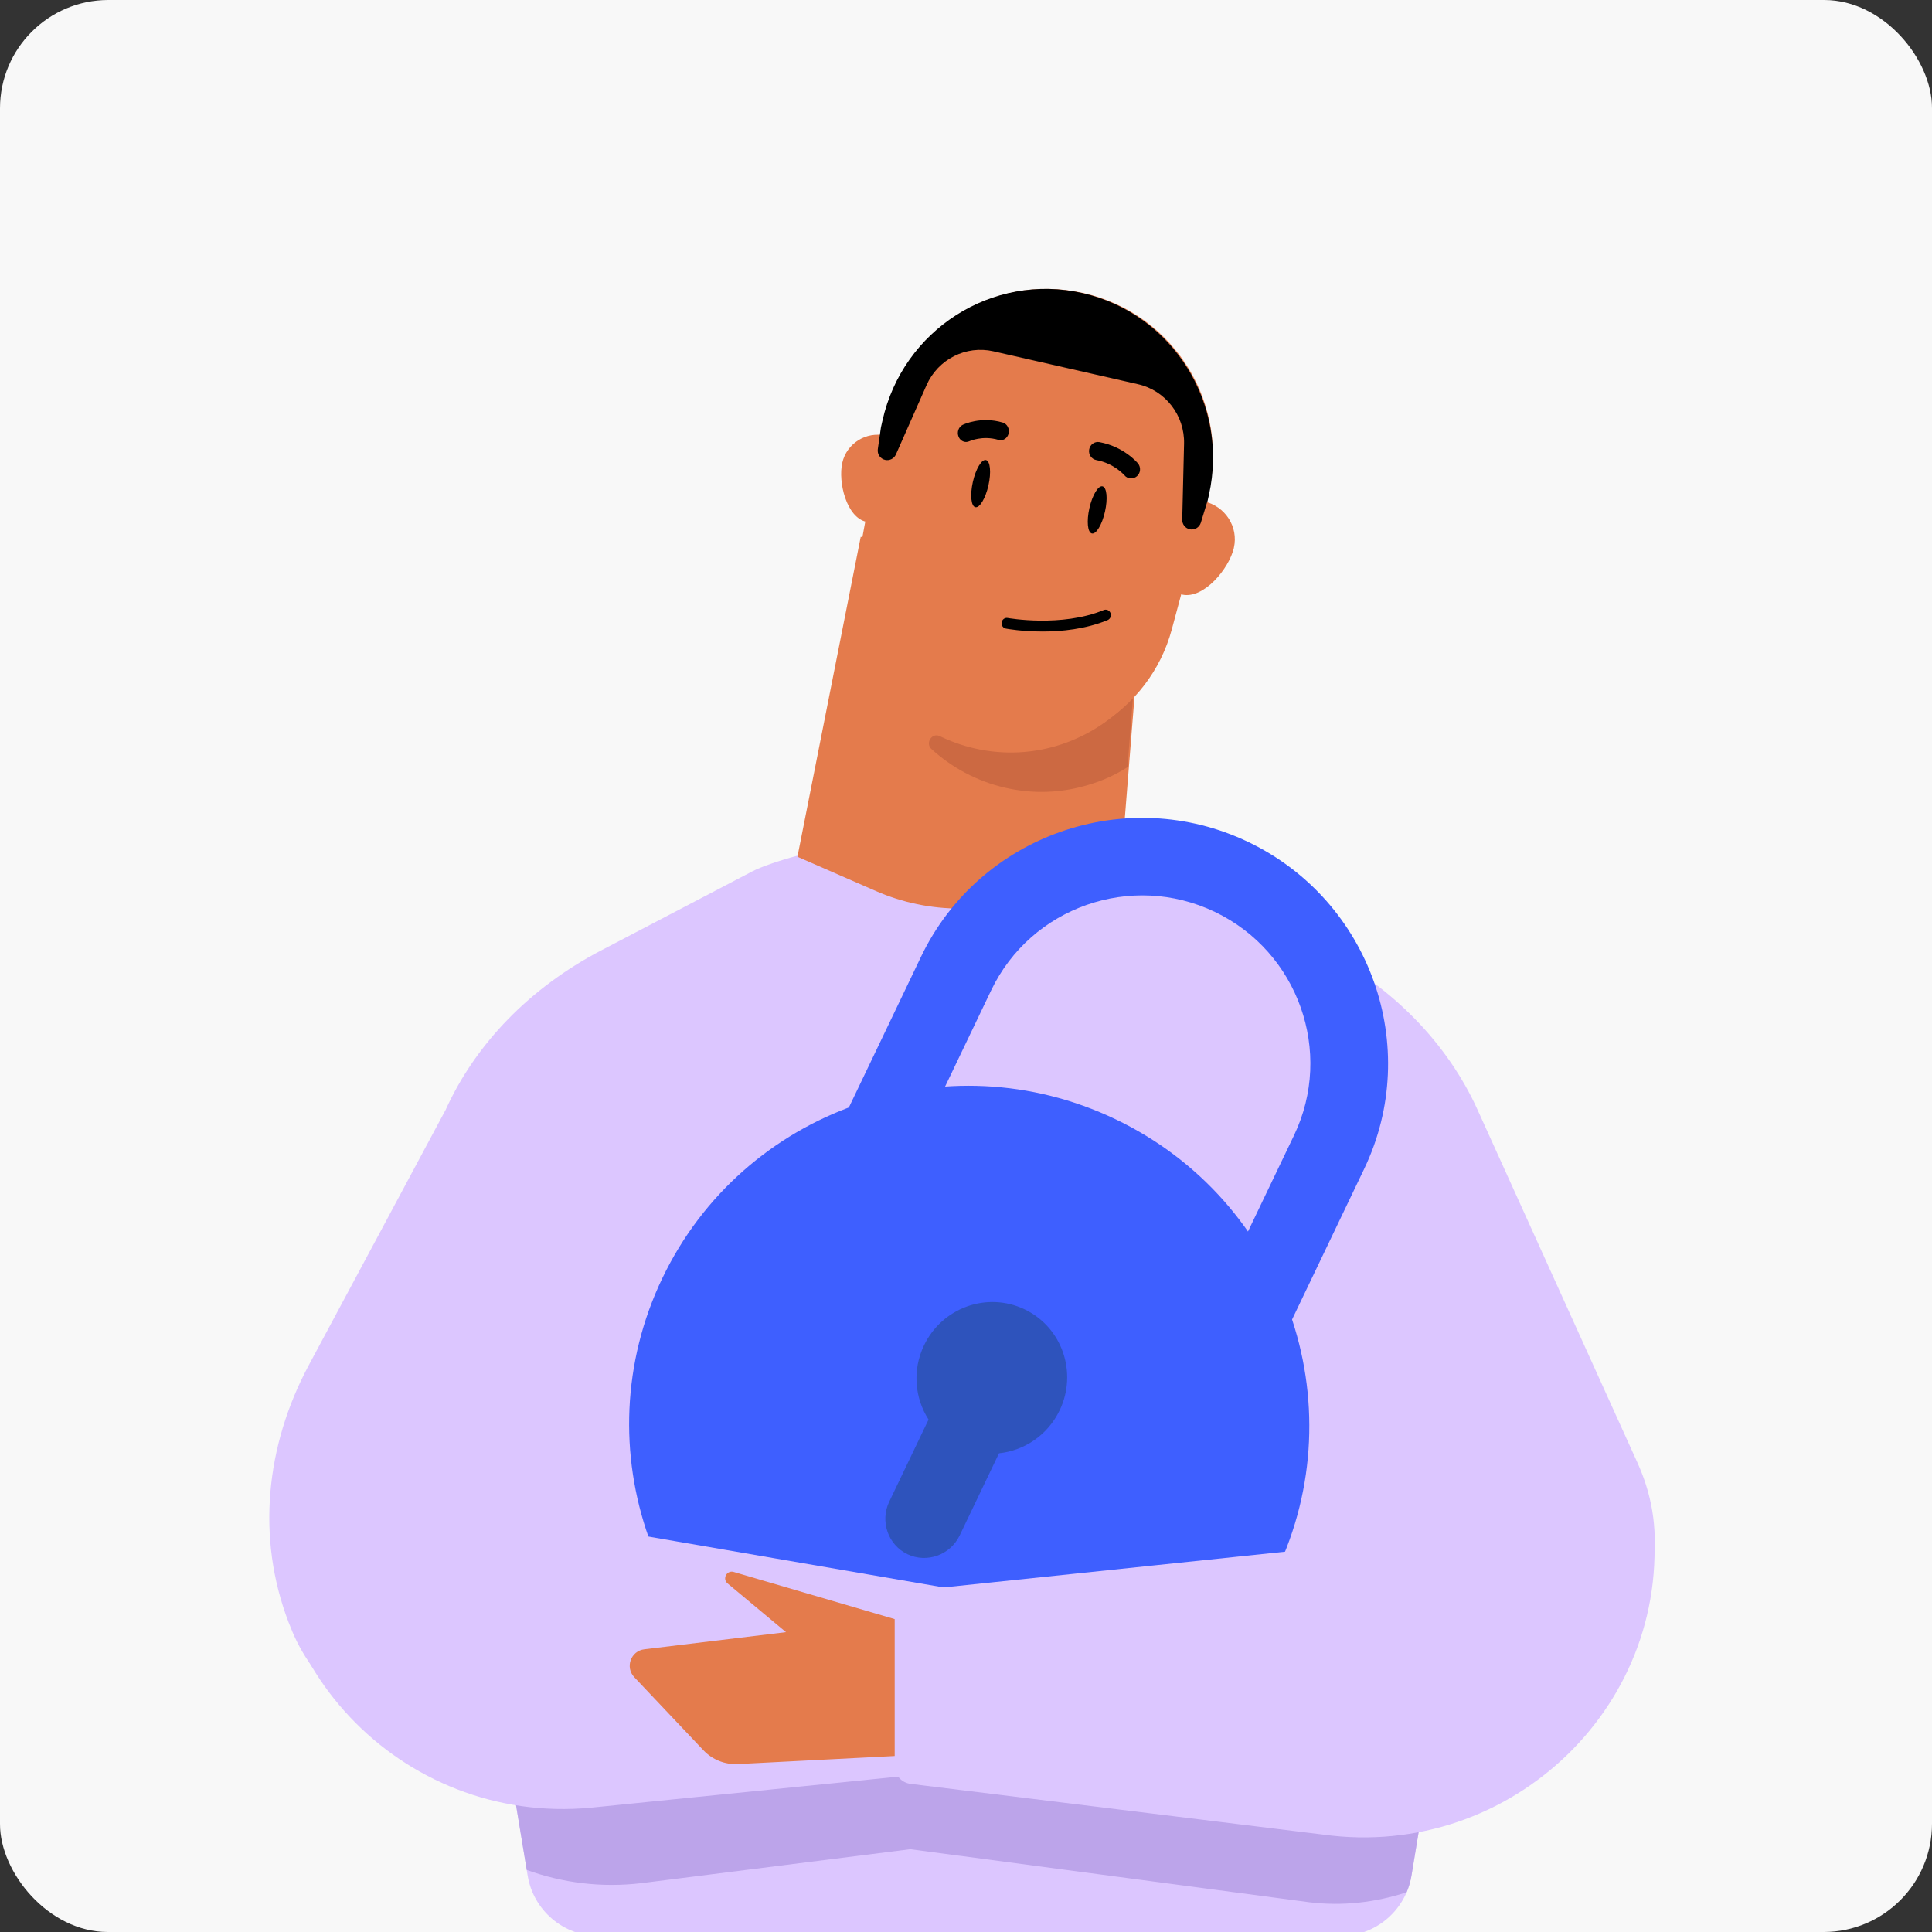
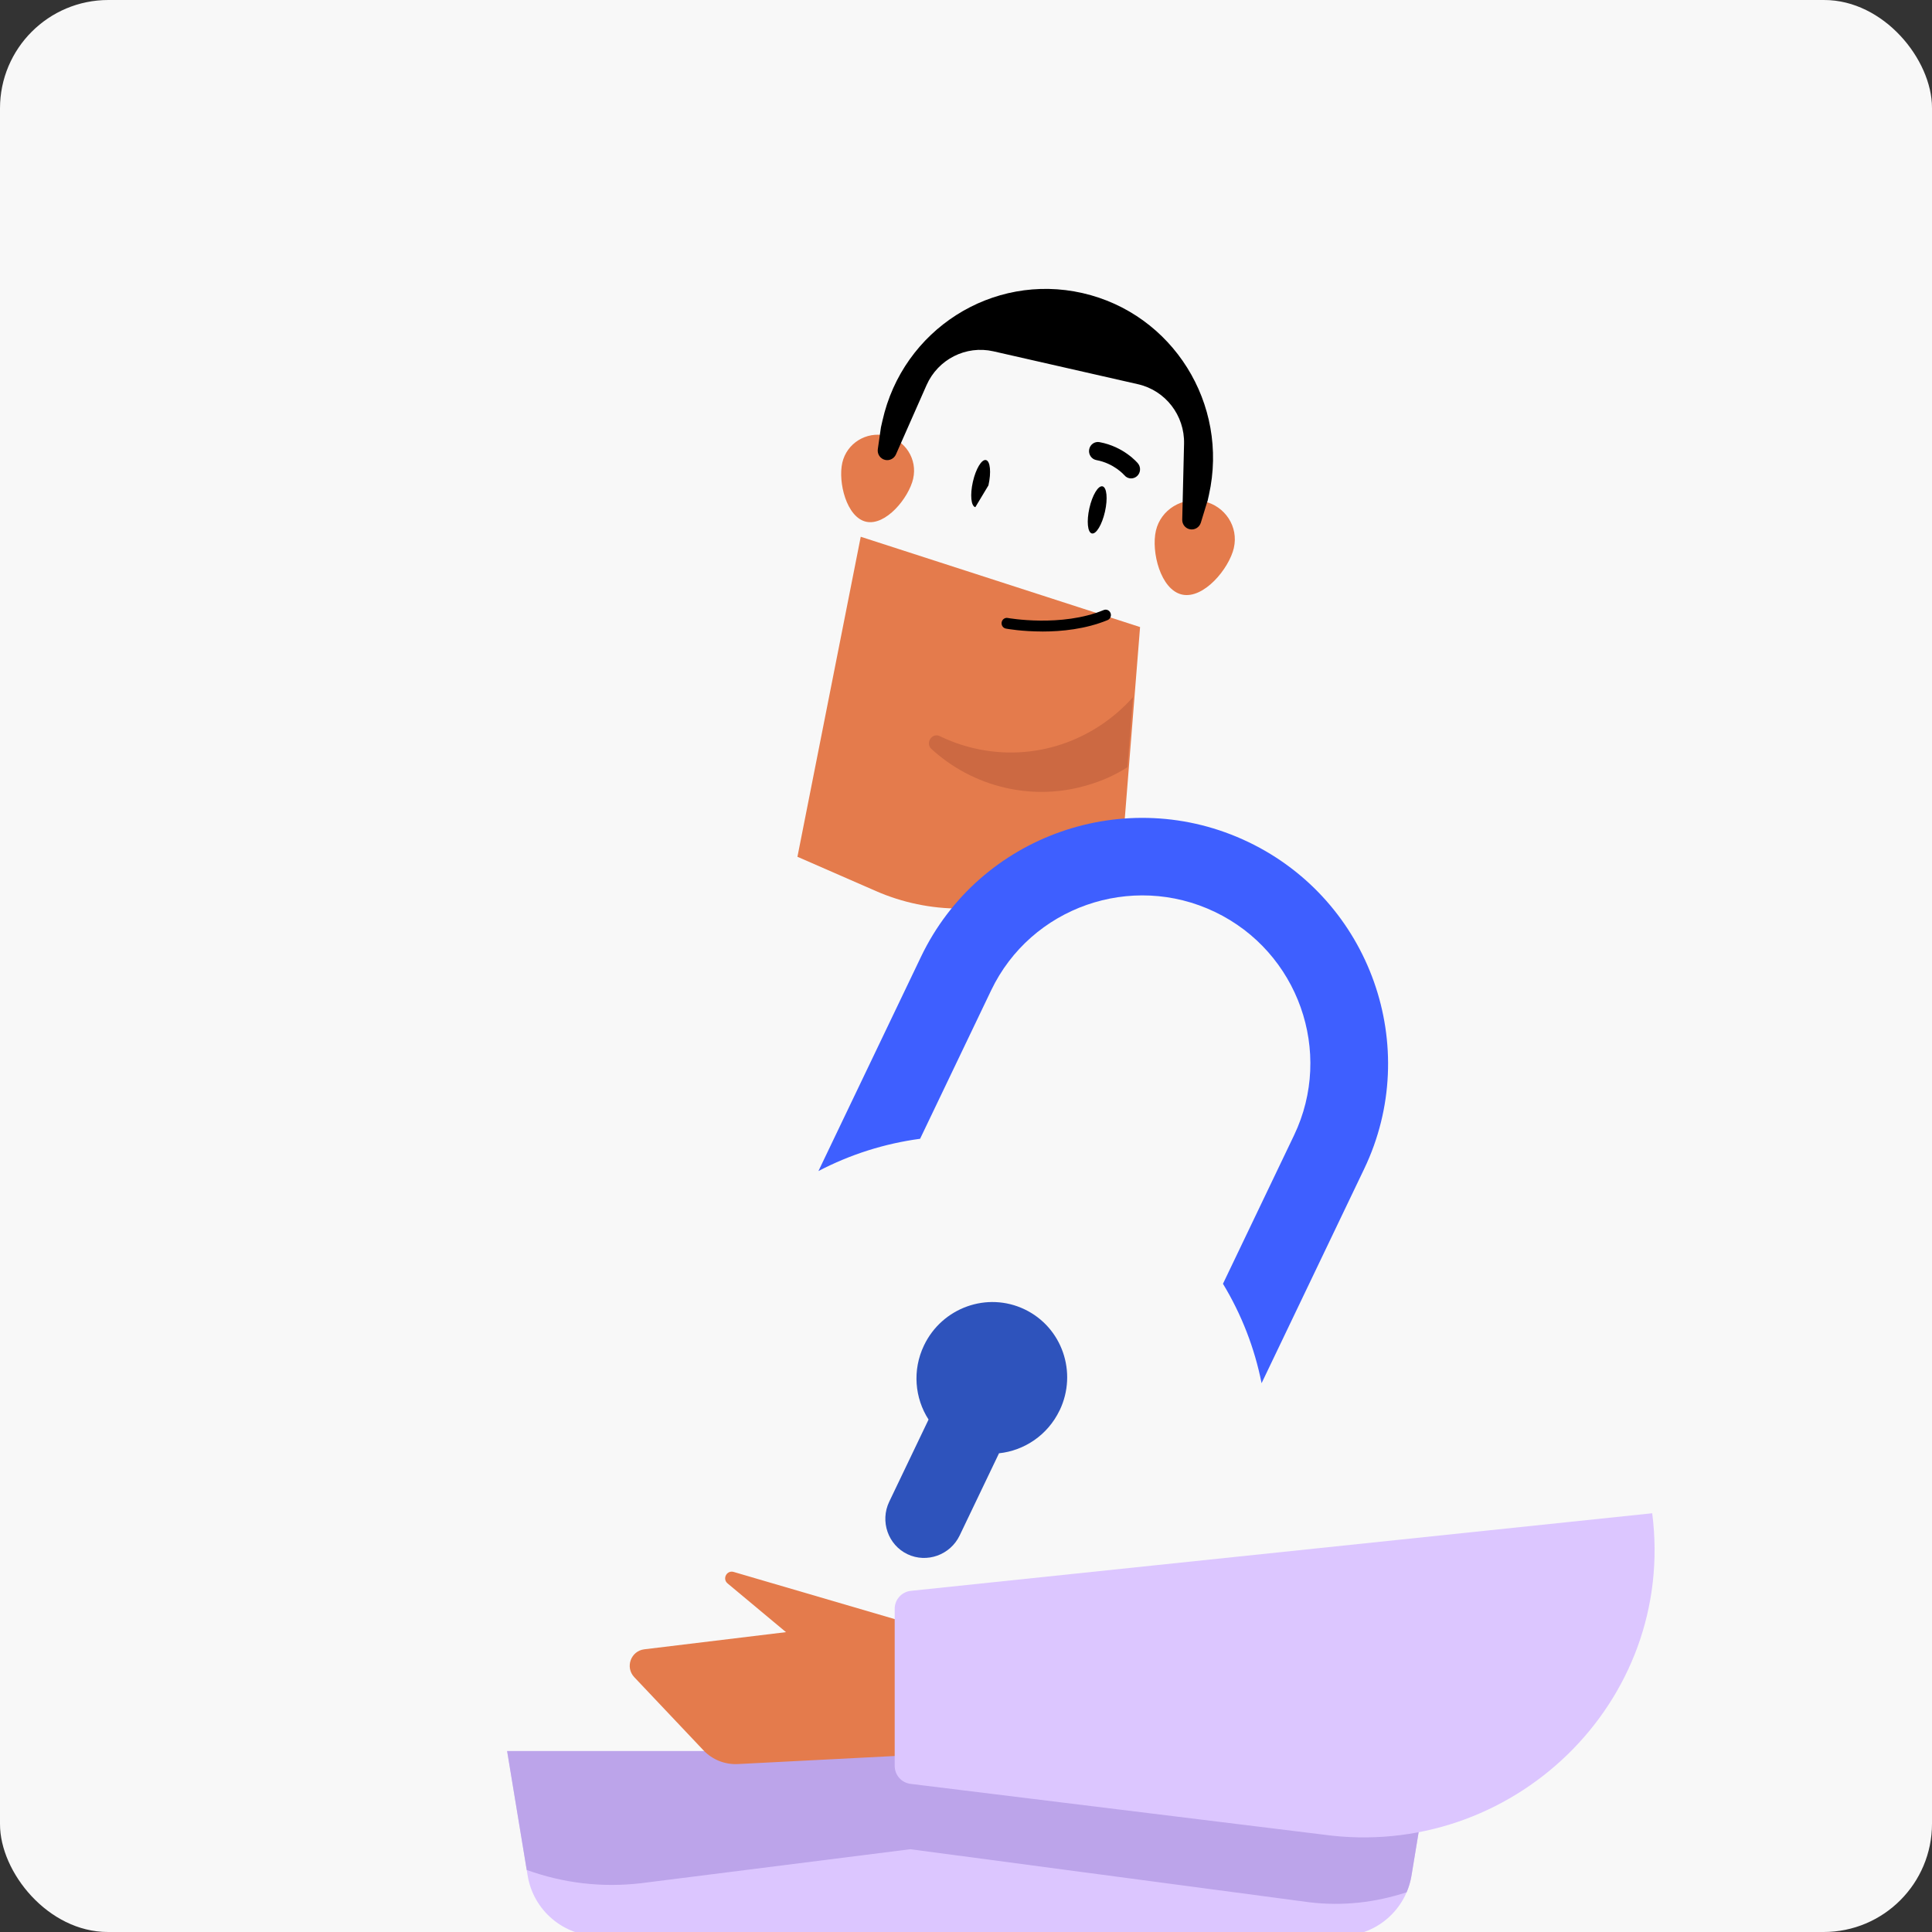
<svg xmlns="http://www.w3.org/2000/svg" width="215" height="215" viewBox="0 0 215 215" fill="none">
  <rect x="0" y="0" width="215" height="215" fill="#333333" stroke="none" />
  <g clip-path="url(#clip0_794_7530)">
    <path d="M0 12.056C0 5.398 5.398 0 12.056 0H202.944C209.602 0 215 5.398 215 12.056V202.944C215 209.602 209.602 215 202.944 215H12.056C5.398 215 0 209.602 0 202.944V12.056Z" fill="#F8F8F8" />
-     <path d="M32.495 181.473C32.366 181.151 32.237 180.84 32.108 180.518C28.519 171.132 29.561 160.88 34.373 151.905L49.594 123.503C52.94 116.117 59.013 109.896 66.861 105.787L83.704 96.978C85.685 95.934 91.8 94.229 94.116 94.229L115.499 93.733C117.828 93.733 123.645 94.229 130.333 96.978L147.162 105.787C155.011 109.885 161.084 116.117 164.429 123.503L182.198 162.724C182.25 162.835 182.301 162.935 182.34 163.046C189.185 178.596 175.675 195.224 156.413 195.224H76.1C76.1 195.224 61.715 197.068 48.951 194.414C41.295 192.814 35.158 187.893 32.495 181.484V181.473Z" fill="#DCC6FF" />
    <path d="M56.435 194.867H159.359L157.075 208.722C156.435 212.604 153.079 215.452 149.145 215.452H66.649C62.715 215.452 59.359 212.604 58.719 208.722L56.435 194.867Z" fill="#DCC6FF" />
    <path d="M126.871 69.782L126.24 77.685L125.642 85.174L124.831 95.345L116.101 99.158C110.158 101.756 103.415 101.756 97.472 99.158L88.742 95.345L95.786 59.733L126.871 69.782Z" fill="#E47B4C" />
    <path d="M126.082 77.579L125.469 85.376C123.812 86.436 122.039 87.159 120.057 87.634C117.432 88.262 114.634 88.306 111.839 87.657C108.693 86.93 105.914 85.412 103.655 83.352C102.934 82.691 103.713 81.497 104.584 81.92C105.791 82.505 107.074 82.964 108.427 83.276C115.096 84.822 121.761 82.434 126.086 77.579H126.082Z" fill="#CC6942" />
    <path d="M101.621 53.26C102.112 51.103 100.746 48.96 98.567 48.474C96.388 47.989 94.224 49.341 93.734 51.498C93.243 53.655 94.206 57.574 96.385 58.06C98.563 58.546 101.13 55.417 101.625 53.26H101.621Z" fill="#E47B4C" />
    <path d="M137.308 60.967C137.848 58.63 136.345 56.309 133.949 55.783C131.552 55.256 129.172 56.721 128.632 59.058C128.092 61.395 129.152 65.641 131.548 66.167C133.945 66.693 136.768 63.304 137.312 60.967H137.308Z" fill="#E47B4C" />
-     <path d="M109.186 82.815C99.82 80.708 93.792 71.604 95.526 62.191L98.28 47.264C100.18 36.962 110.295 30.301 120.546 32.606C130.796 34.911 137.064 45.254 134.344 55.374L130.403 70.035C127.915 79.281 118.553 84.921 109.186 82.818V82.815Z" fill="#E47B4C" />
    <path d="M122.965 56.938C123.292 55.49 123.168 54.229 122.69 54.121C122.211 54.014 121.559 55.1 121.232 56.547C120.906 57.995 121.029 59.256 121.507 59.364C121.986 59.472 122.639 58.386 122.965 56.938Z" fill="black" />
-     <path d="M109.997 54.014C110.323 52.566 110.2 51.305 109.721 51.197C109.243 51.089 108.59 52.175 108.264 53.623C107.937 55.071 108.06 56.332 108.539 56.44C109.018 56.547 109.67 55.461 109.997 54.014Z" fill="black" />
-     <path d="M107.507 49.186C107.158 49.186 106.823 48.966 106.672 48.596C106.467 48.095 106.672 47.509 107.126 47.282C107.207 47.243 109.156 46.299 111.598 47.028C112.085 47.174 112.37 47.721 112.24 48.253C112.106 48.785 111.605 49.101 111.119 48.955C109.332 48.423 107.891 49.097 107.877 49.101C107.757 49.159 107.634 49.186 107.511 49.186H107.507Z" fill="black" />
+     <path d="M109.997 54.014C110.323 52.566 110.2 51.305 109.721 51.197C109.243 51.089 108.59 52.175 108.264 53.623C107.937 55.071 108.06 56.332 108.539 56.44Z" fill="black" />
    <path d="M125.878 53.242C125.598 53.242 125.319 53.121 125.124 52.886C125.097 52.854 123.972 51.562 122.009 51.201C121.47 51.103 121.11 50.574 121.206 50.022C121.301 49.469 121.818 49.101 122.358 49.203C125.066 49.7 126.574 51.495 126.635 51.569C126.987 51.996 126.937 52.639 126.517 52.999C126.329 53.16 126.103 53.238 125.878 53.238V53.242Z" fill="black" />
    <path d="M120.464 32.614C110.433 30.33 100.466 36.688 98.203 46.813L98.044 47.514C98.037 47.54 98.033 47.567 98.029 47.593L97.686 49.985C97.607 50.537 97.961 51.058 98.501 51.18C98.991 51.291 99.493 51.039 99.701 50.575L103.107 42.864C104.382 39.978 107.498 38.402 110.55 39.095L126.643 42.758C129.699 43.455 131.842 46.227 131.766 49.387L131.563 57.828C131.551 58.339 131.895 58.784 132.389 58.894C132.928 59.016 133.468 58.7 133.634 58.167L134.35 55.822C134.35 55.822 134.354 55.799 134.358 55.791L134.366 55.825L134.532 55.083C136.795 44.959 130.495 34.899 120.464 32.614Z" fill="black" />
    <path d="M116.001 70.275C113.733 70.275 112.07 69.978 111.94 69.952C111.623 69.895 111.412 69.579 111.467 69.256C111.523 68.93 111.826 68.709 112.144 68.77C112.203 68.781 118.112 69.834 122.823 67.889C123.126 67.763 123.462 67.915 123.584 68.223C123.706 68.531 123.558 68.88 123.259 69.006C120.816 70.012 118.137 70.278 115.998 70.278L116.001 70.275Z" fill="black" />
    <path fill-rule="evenodd" clip-rule="evenodd" d="M156.534 210.579C156.784 209.995 156.968 209.373 157.075 208.722L159.359 194.867H56.435L58.616 208.096C62.614 209.538 66.912 210.092 71.361 209.568L101.302 205.788L145.707 211.691C149.408 212.14 153.053 211.721 156.534 210.579Z" fill="#BCA4EA" />
    <path d="M102.391 126.729L110.301 110.205C114.734 100.946 125.901 97.031 135.193 101.479C144.484 105.927 148.438 117.081 144.006 126.34L136.096 142.863C138.164 146.276 139.62 150.026 140.393 153.928L151.811 130.076C158.297 116.528 152.512 100.21 138.916 93.701C125.32 87.193 108.98 92.92 102.495 106.468L91.077 130.32C94.601 128.476 98.434 127.259 102.39 126.728L102.391 126.729Z" fill="#3E5FFF" />
-     <path d="M142.01 174.94C133.012 193.736 110.428 201.653 91.568 192.625C72.707 183.597 64.709 161.039 73.707 142.243C82.704 123.448 105.289 115.53 124.151 124.559C143.013 133.589 151.008 156.144 142.01 174.94Z" fill="#3E5FFF" />
    <path d="M117.922 156.947C119.938 152.736 118.192 147.705 114.024 145.71C109.856 143.714 104.842 145.51 102.826 149.721C101.505 152.481 101.799 155.595 103.333 157.974L98.956 167.116C97.913 169.295 98.825 171.922 100.98 172.954C103.136 173.986 105.754 173.048 106.796 170.87L111.173 161.727C113.988 161.43 116.597 159.706 117.918 156.946L117.922 156.947Z" fill="#2E53BC" />
-     <path d="M114.325 180.094C114.397 179.064 113.678 178.147 112.661 177.972L30.699 163.855C27.098 184.758 44.635 203.156 65.749 201.167L111.494 196.546C112.467 196.448 113.227 195.664 113.296 194.689L114.325 180.094Z" fill="#DCC6FF" />
    <path d="M82.111 196.311L101.45 195.318L100.632 180.492L81.648 174.932C80.879 174.706 80.352 175.695 80.967 176.208L87.468 181.631L71.706 183.54C70.2 183.722 69.543 185.541 70.585 186.643L78.279 194.777C79.27 195.824 80.671 196.385 82.111 196.311Z" fill="#E47B4C" />
    <path d="M99.565 179.033C99.565 178.005 100.342 177.142 101.365 177.035L183.865 168.401C186.557 189.44 168.239 207.061 147.231 204.159L101.329 198.515C100.322 198.391 99.565 197.536 99.565 196.521L99.565 179.033Z" fill="#DCC6FF" />
  </g>
  <defs>
    <clipPath id="clip0_794_7530">
      <rect width="215" height="215" rx="12" fill="white" />
    </clipPath>
  </defs>
</svg>